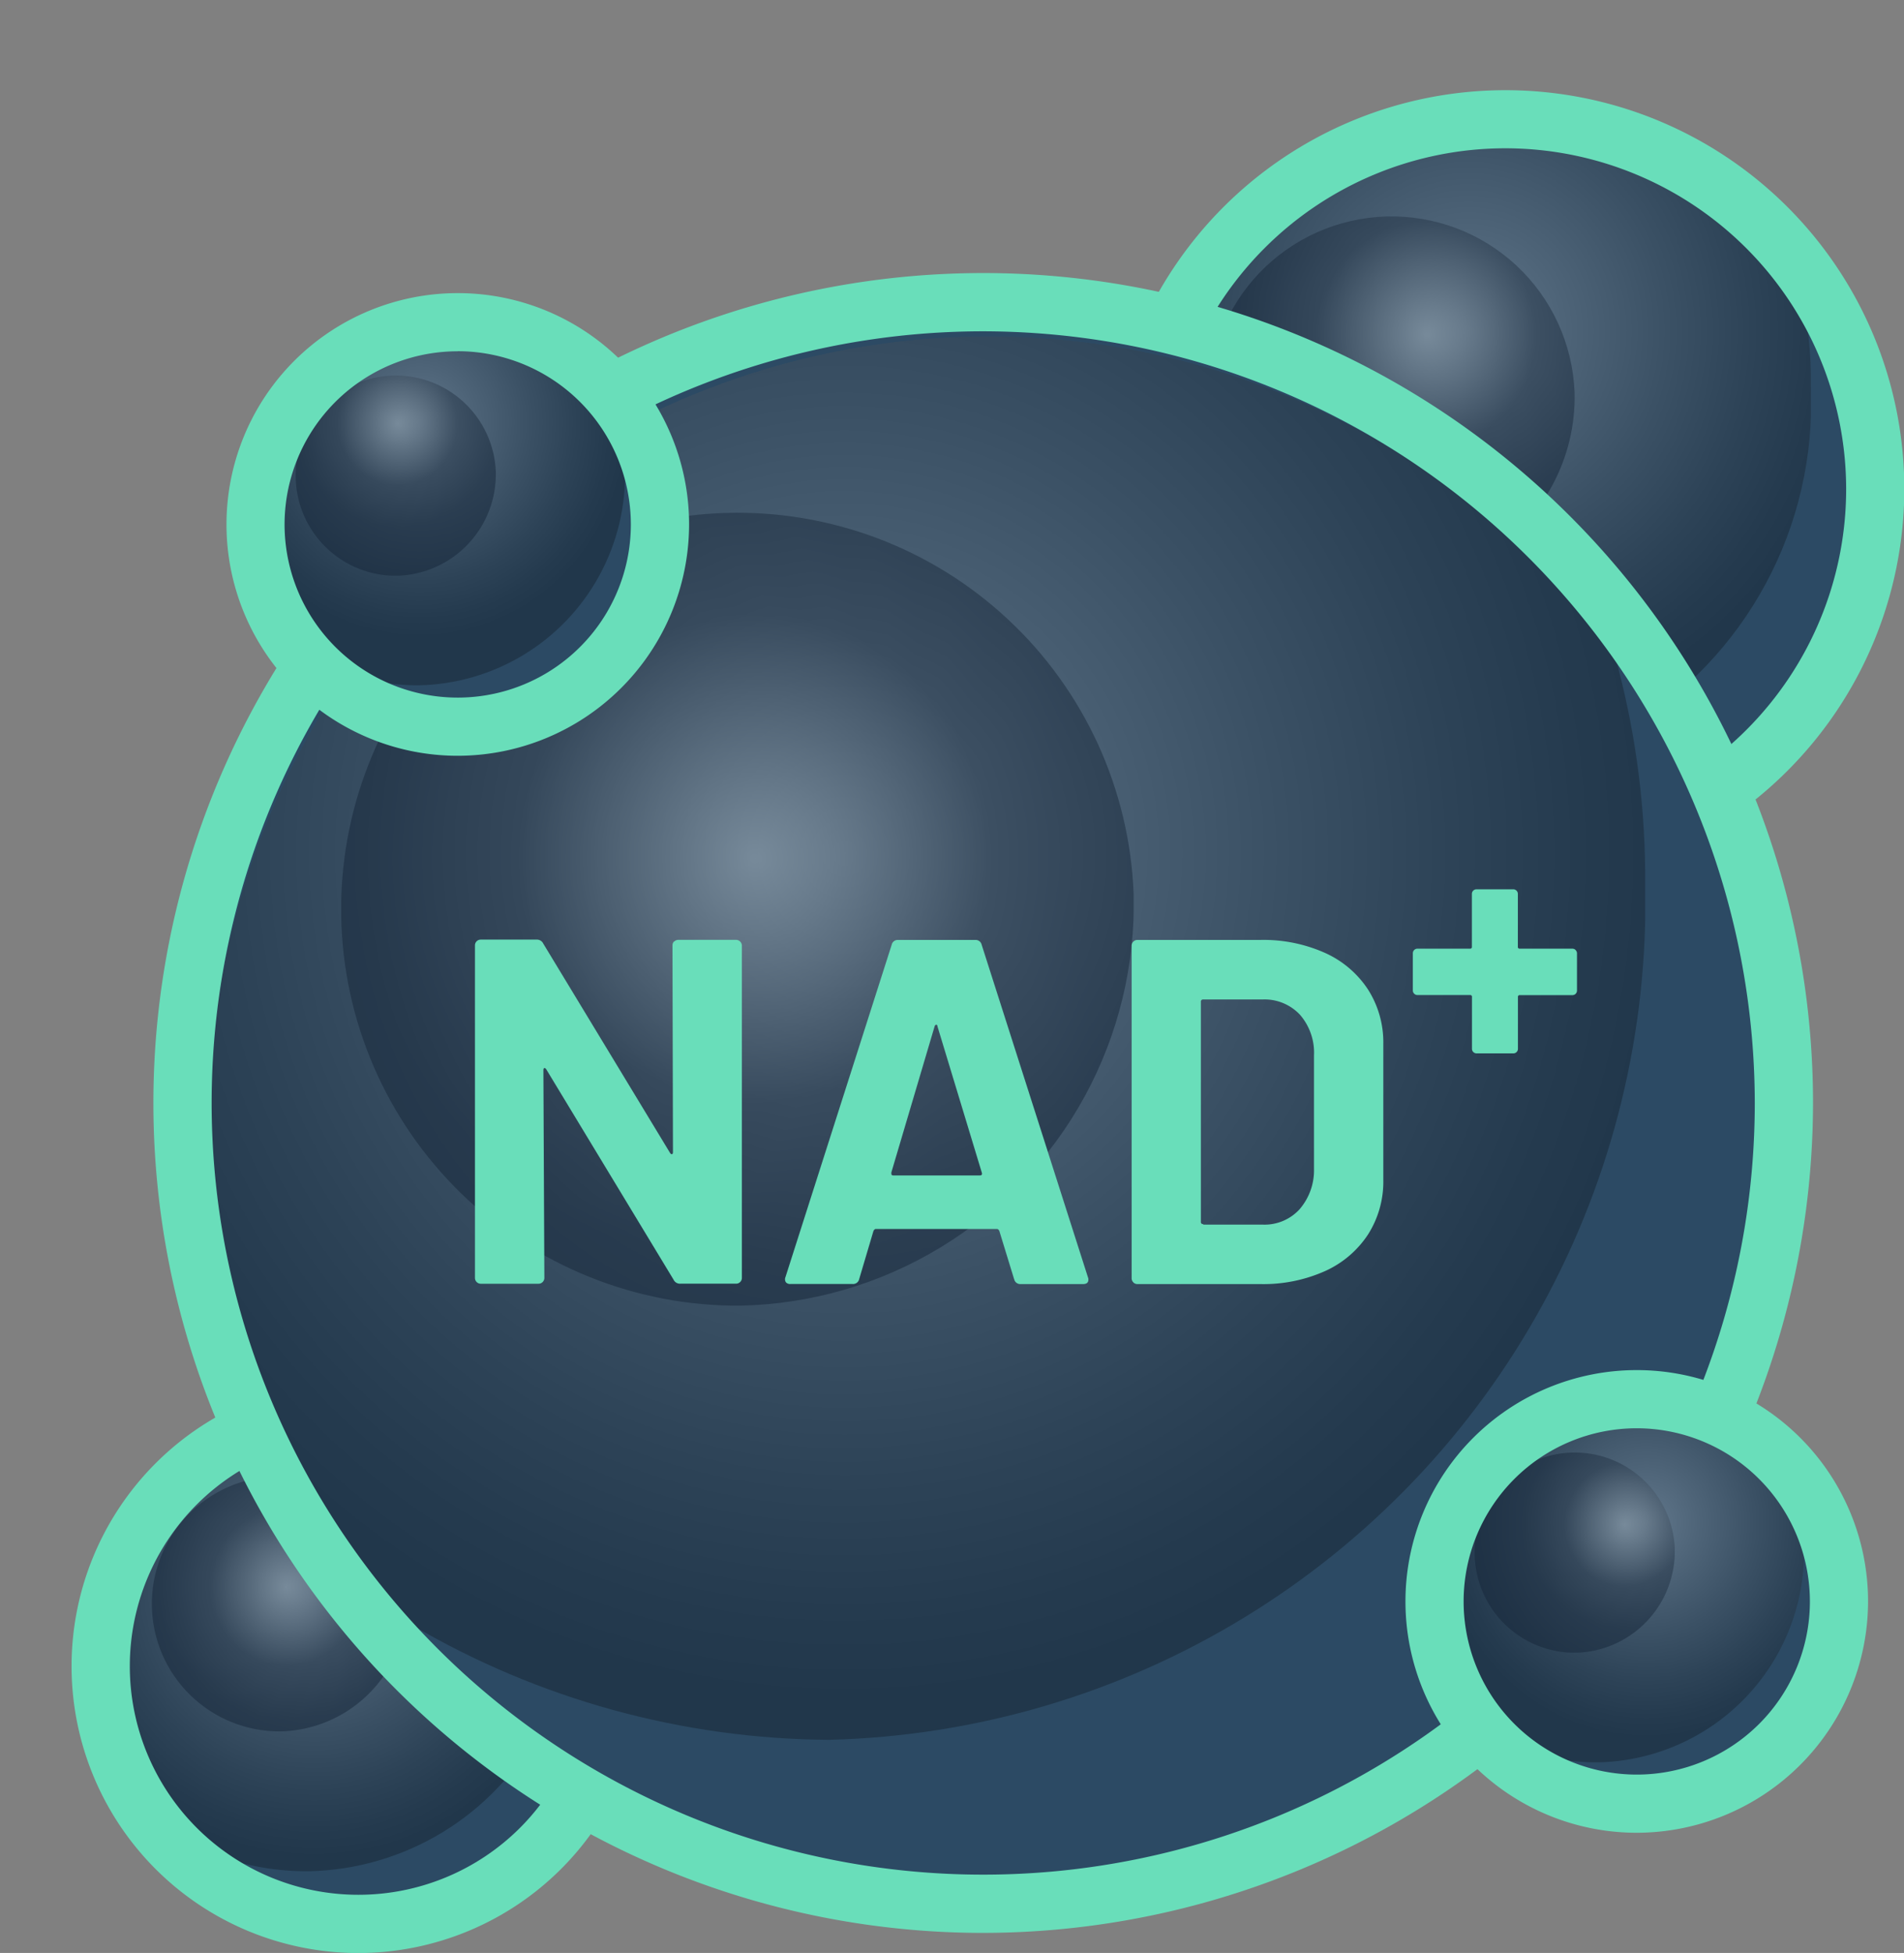
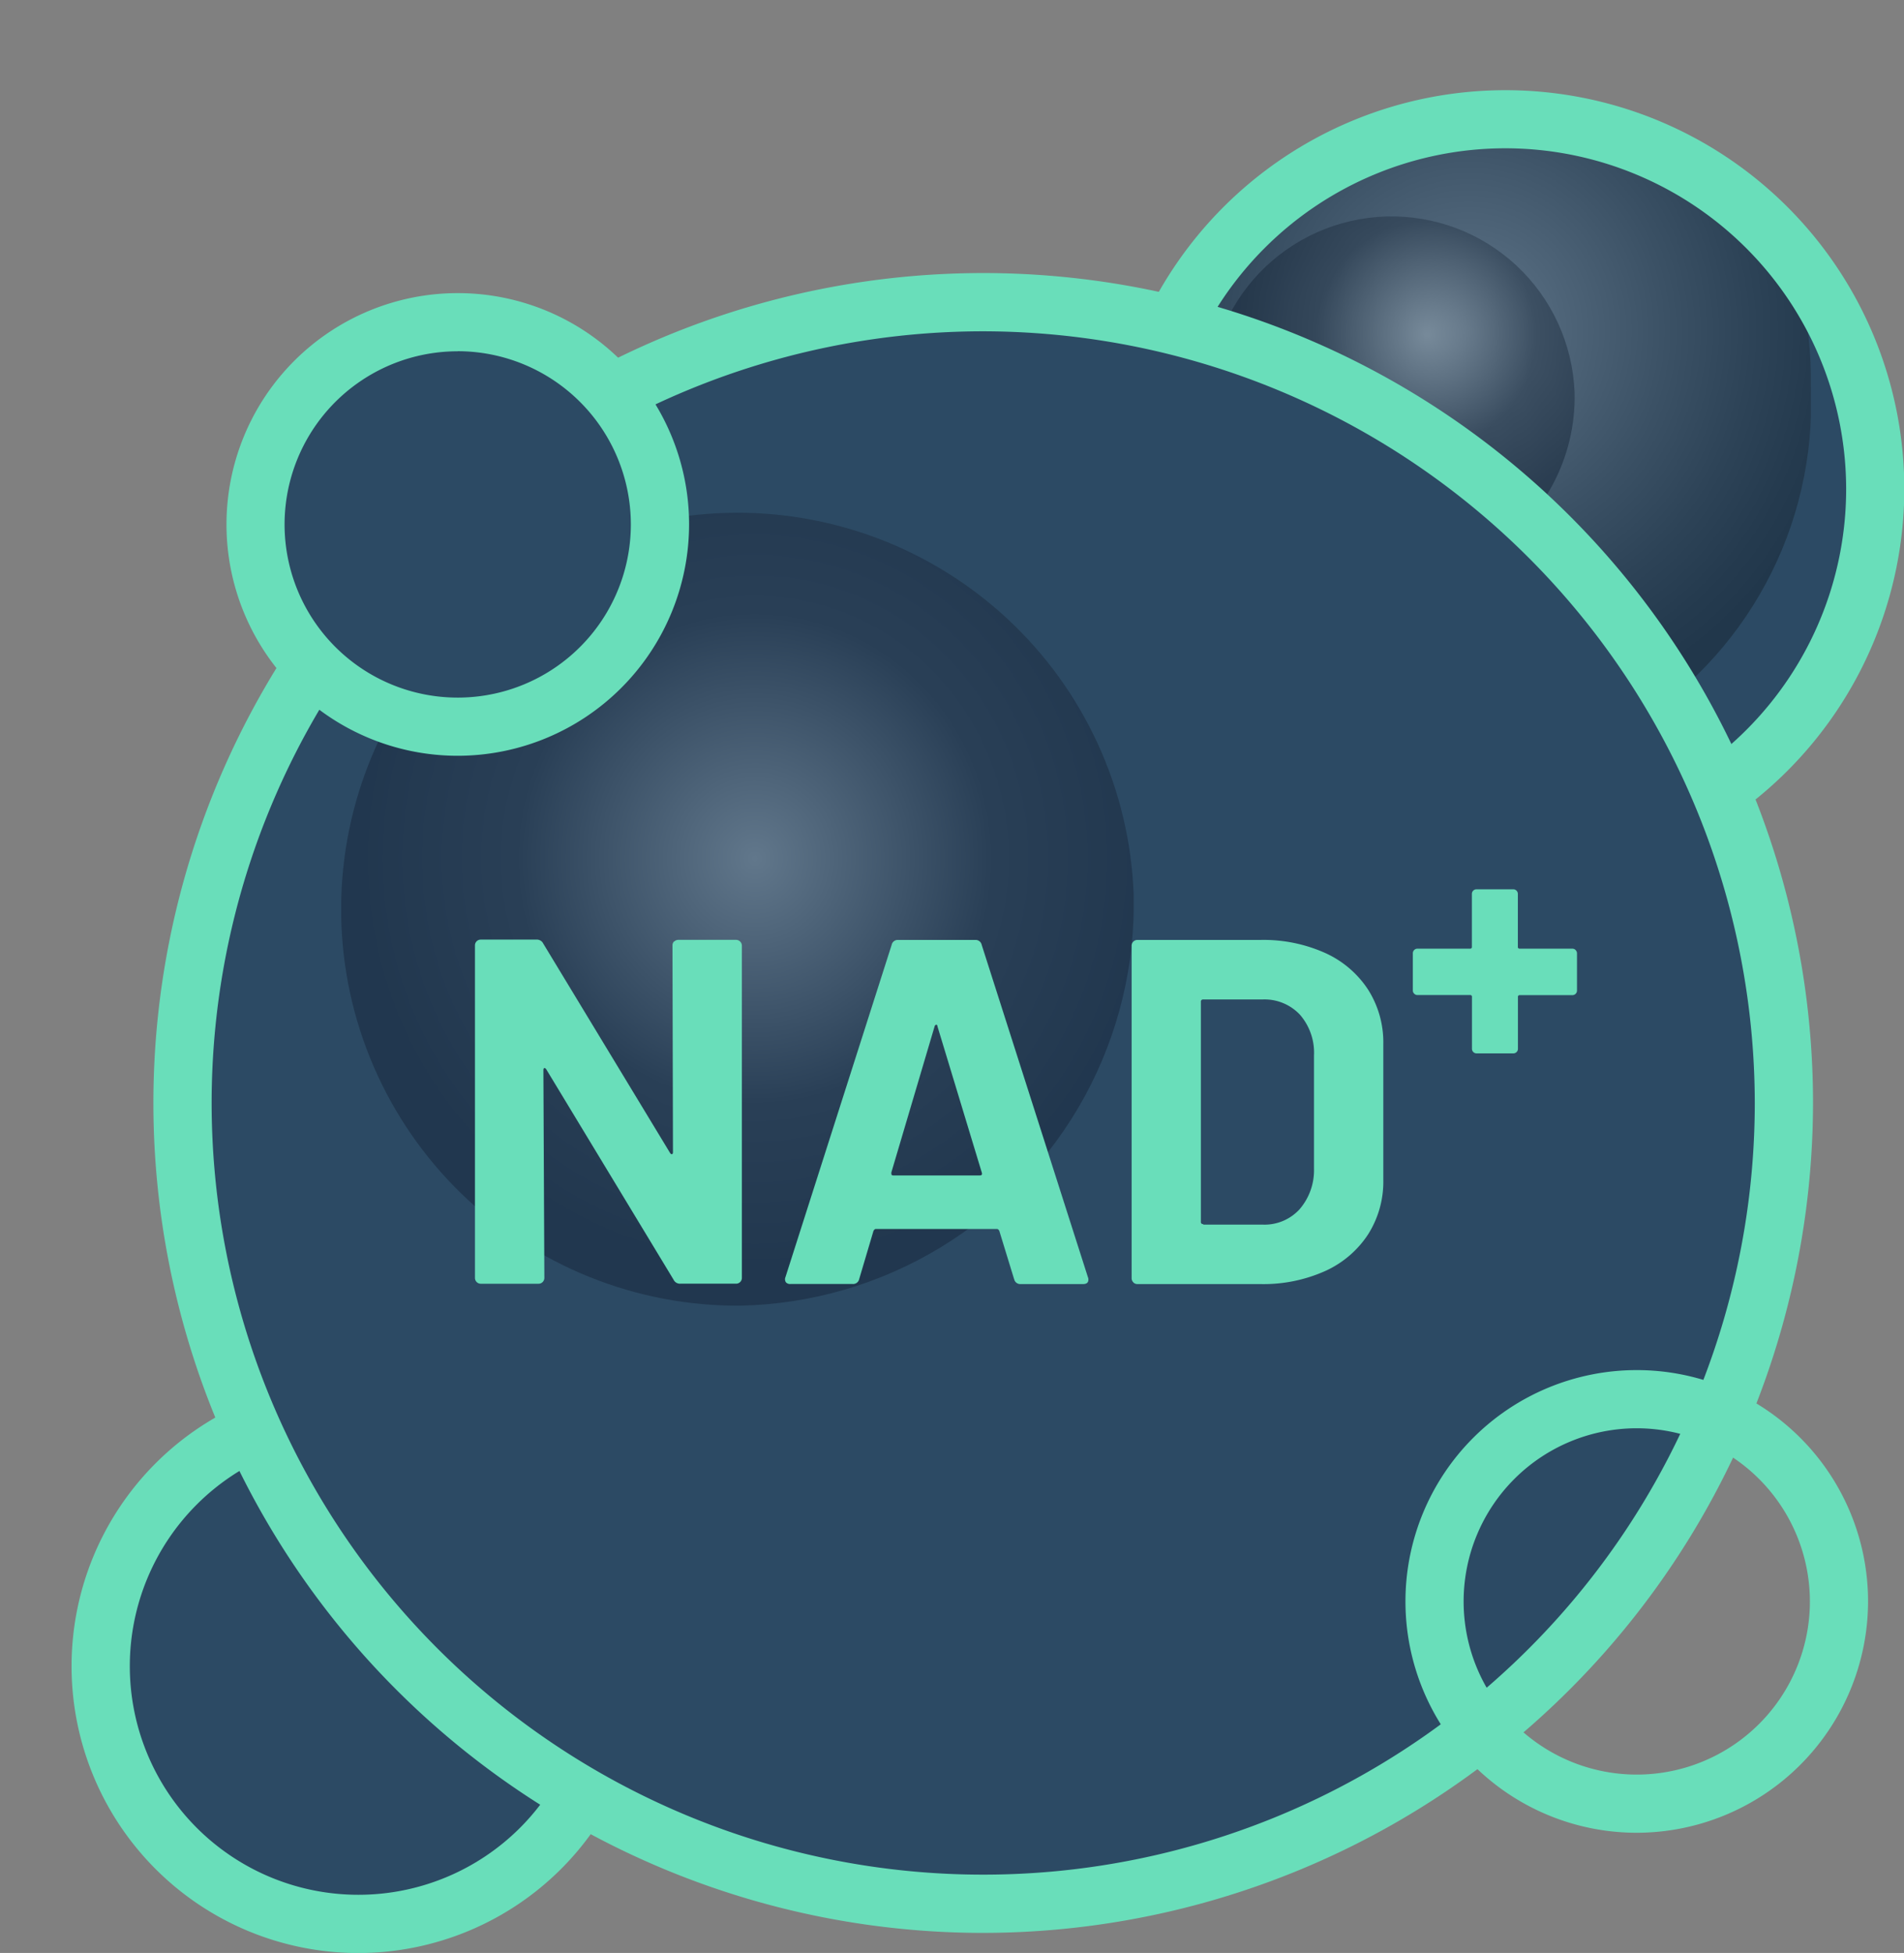
<svg xmlns="http://www.w3.org/2000/svg" xmlns:xlink="http://www.w3.org/1999/xlink" width="23.732" height="24.339" viewBox="0 0 23.732 24.339">
  <rect x="0" y="0" width="23.732" height="24.339" fill="#808080" stroke="none" />
  <defs>
    <style>.a{fill:none;}.b{clip-path:url(#a);}.c{fill:#2c4a64;}.d,.g{opacity:0.5;}.e{clip-path:url(#c);}.f{clip-path:url(#d);}.g{mix-blend-mode:screen;isolation:isolate;}.h{clip-path:url(#e);}.i{clip-path:url(#f);}.j{fill:url(#g);}.k{clip-path:url(#h);}.l{clip-path:url(#i);}.m{fill:url(#j);}.n{fill:#69deba;}.o{clip-path:url(#k);}.p{clip-path:url(#l);}.q{clip-path:url(#m);}.r{clip-path:url(#n);}.s{fill:url(#o);}.t{clip-path:url(#p);}.u{clip-path:url(#q);}.v{fill:url(#r);}.w{clip-path:url(#s);}.x{clip-path:url(#t);}.y{clip-path:url(#u);}.z{clip-path:url(#v);}.aa{fill:url(#w);}.ab{clip-path:url(#x);}.ac{clip-path:url(#y);}.ad{fill:url(#z);}.ae{clip-path:url(#aa);}.af{clip-path:url(#ab);}.ag{clip-path:url(#ac);}.ah{clip-path:url(#ad);}.ai{fill:url(#ae);}.aj{clip-path:url(#af);}.ak{clip-path:url(#ag);}.al{fill:url(#ah);}.am{clip-path:url(#aj);}.an{clip-path:url(#al);}.ao{fill:url(#am);}.ap{clip-path:url(#an);}.aq{clip-path:url(#ao);}.ar{fill:url(#ap);}</style>
    <clipPath id="a">
      <rect class="a" width="23.732" height="24.339" />
    </clipPath>
    <clipPath id="c">
      <rect class="a" width="10.176" height="10.653" />
    </clipPath>
    <clipPath id="d">
      <path class="a" d="M285.011,36.939a4.486,4.486,0,1,1-4.486-4.486,4.485,4.485,0,0,1,4.486,4.486" transform="translate(-276.04 -32.453)" />
    </clipPath>
    <clipPath id="e">
      <rect class="a" width="9.469" height="9.762" />
    </clipPath>
    <clipPath id="f">
      <path class="a" d="M262.258,4.837a4.737,4.737,0,1,0-9.469.087,4.737,4.737,0,1,0,9.469-.087" transform="translate(-252.789 0.001)" />
    </clipPath>
    <radialGradient id="g" cx="0.5" cy="0.5" r="0.474" gradientTransform="matrix(1.034, -0.008, 0.008, 1.031, 0.026, -0.086)" gradientUnits="objectBoundingBox">
      <stop offset="0" stop-color="#fff" />
      <stop offset="0.255" stop-color="#b1b1b1" />
      <stop offset="0.523" stop-color="#666" />
      <stop offset="0.746" stop-color="#2e2e2e" />
      <stop offset="0.911" stop-color="#0c0c0c" />
      <stop offset="1" />
    </radialGradient>
    <clipPath id="h">
      <rect class="a" width="4.561" height="4.702" />
    </clipPath>
    <clipPath id="i">
      <path class="a" d="M295.239,51.708a2.282,2.282,0,1,0-2.263,2.372,2.312,2.312,0,0,0,2.263-2.372" transform="translate(-290.679 -49.378)" />
    </clipPath>
    <radialGradient id="j" cx="0.5" cy="0.5" r="0.474" gradientTransform="matrix(1.034, -0.008, 0.008, 1.031, 0.072, -0.165)" gradientUnits="objectBoundingBox">
      <stop offset="0" stop-color="#fff" />
      <stop offset="0.6" stop-color="#20202c" />
      <stop offset="1" stop-color="#00000d" />
    </radialGradient>
    <clipPath id="k">
-       <rect class="a" width="7.093" height="7.425" />
-     </clipPath>
+       </clipPath>
    <clipPath id="l">
      <path class="a" d="M32.545,344.421a3.126,3.126,0,1,1-3.126-3.126,3.126,3.126,0,0,1,3.126,3.126" transform="translate(-26.292 -341.295)" />
    </clipPath>
    <clipPath id="m">
      <rect class="a" width="6.6" height="6.804" />
    </clipPath>
    <clipPath id="n">
      <path class="a" d="M16.686,322.046a3.3,3.3,0,1,0-3.274,3.432,3.346,3.346,0,0,0,3.274-3.432" transform="translate(-10.086 -318.674)" />
    </clipPath>
    <radialGradient id="o" cy="0.5" r="0.474" gradientTransform="matrix(1.034, -0.008, 0.008, 1.031, -0.007, -0.036)" xlink:href="#g" />
    <clipPath id="p">
      <rect class="a" width="3.179" height="3.277" />
    </clipPath>
    <clipPath id="q">
      <path class="a" d="M39.674,354.715a1.59,1.59,0,1,0-1.577,1.653,1.612,1.612,0,0,0,1.577-1.653" transform="translate(-36.495 -353.091)" />
    </clipPath>
    <radialGradient id="r" r="0.474" gradientTransform="matrix(1.034, -0.008, 0.008, 1.031, 0.005, -0.06)" xlink:href="#j" />
    <clipPath id="s">
      <rect class="a" width="22.037" height="23.07" />
    </clipPath>
    <clipPath id="t">
      <path class="a" d="M69.779,90.56a9.714,9.714,0,1,1-9.714-9.714,9.714,9.714,0,0,1,9.714,9.714" transform="translate(-50.351 -80.846)" />
    </clipPath>
    <clipPath id="u">
-       <rect class="a" width="20.506" height="21.141" />
-     </clipPath>
+       </clipPath>
    <clipPath id="v">
      <path class="a" d="M20.506,21.041A10.4,10.4,0,0,0,10.173,10.565,10.436,10.436,0,0,0,0,21.229,10.4,10.4,0,0,0,10.333,31.7,10.436,10.436,0,0,0,20.506,21.041" transform="translate(0 -10.565)" />
    </clipPath>
    <radialGradient id="w" cy="0.5" r="0.474" gradientTransform="matrix(1.034, -0.008, 0.008, 1.031, -0.009, -0.034)" xlink:href="#g" />
    <clipPath id="x">
      <rect class="a" width="9.877" height="10.182" />
    </clipPath>
    <clipPath id="y">
      <path class="a" d="M91.929,122.543a4.941,4.941,0,1,0-4.9,5.136,5.007,5.007,0,0,0,4.9-5.136" transform="translate(-82.052 -117.497)" />
    </clipPath>
    <radialGradient id="z" r="0.474" gradientTransform="matrix(1.034, -0.008, 0.008, 1.031, 0, -0.058)" xlink:href="#j" />
    <clipPath id="aa">
-       <rect class="a" width="5.566" height="5.827" />
-     </clipPath>
+       </clipPath>
    <clipPath id="ab">
      <path class="a" d="M351.535,340.956a2.453,2.453,0,1,1-2.453-2.453,2.453,2.453,0,0,1,2.453,2.453" transform="translate(-346.628 -338.503)" />
    </clipPath>
    <clipPath id="ac">
      <rect class="a" width="5.179" height="5.339" />
    </clipPath>
    <clipPath id="ad">
      <path class="a" d="M339.091,323.4a2.591,2.591,0,1,0-2.569,2.693,2.625,2.625,0,0,0,2.569-2.693" transform="translate(-333.911 -320.753)" />
    </clipPath>
    <radialGradient id="ae" cy="0.5" r="0.474" gradientTransform="matrix(1.034, -0.008, 0.008, 1.031, 0.098, -0.069)" xlink:href="#g" />
    <clipPath id="af">
      <rect class="a" width="2.494" height="2.572" />
    </clipPath>
    <clipPath id="ag">
      <path class="a" d="M357.129,349.034a1.248,1.248,0,1,0-1.237,1.3,1.265,1.265,0,0,0,1.237-1.3" transform="translate(-354.634 -347.76)" />
    </clipPath>
    <radialGradient id="ah" r="0.474" gradientTransform="matrix(1.034, -0.008, 0.008, 1.031, 0.223, -0.129)" xlink:href="#j" />
    <clipPath id="aj">
      <path class="a" d="M68,81.98a2.453,2.453,0,1,1-2.453-2.453A2.453,2.453,0,0,1,68,81.98" transform="translate(-63.094 -79.527)" />
    </clipPath>
    <clipPath id="al">
      <path class="a" d="M55.556,64.423a2.591,2.591,0,1,0-2.569,2.693,2.626,2.626,0,0,0,2.569-2.693" transform="translate(-50.377 -61.777)" />
    </clipPath>
    <radialGradient id="am" cy="0.5" r="0.474" gradientTransform="matrix(1.034, -0.008, 0.008, 1.031, -0.015, -0.123)" xlink:href="#g" />
    <clipPath id="an">
      <rect class="a" width="2.495" height="2.572" />
    </clipPath>
    <clipPath id="ao">
      <path class="a" d="M73.595,90.058a1.248,1.248,0,1,0-1.237,1.3,1.265,1.265,0,0,0,1.237-1.3" transform="translate(-71.1 -88.784)" />
    </clipPath>
    <radialGradient id="ap" r="0.474" gradientTransform="matrix(1.034, -0.008, 0.008, 1.031, -0.012, -0.243)" xlink:href="#j" />
  </defs>
  <g class="b">
    <g class="b">
      <path class="c" d="M273.009,32.554a4.627,4.627,0,1,1,4.627,4.627,4.627,4.627,0,0,1-4.627-4.627" transform="translate(-258.859 -26.48)" />
      <g class="d" transform="translate(13.102)">
        <g class="e">
          <g transform="translate(1.205 1.682)">
            <g class="f">
              <g class="g" transform="translate(-1.205 -1.682)">
                <g class="h">
                  <g transform="translate(0 0)">
                    <g class="i">
                      <path class="j" d="M251.037,7.842l9.584-.088-.075-9.9-9.584.088Z" transform="translate(-251.056 2.031)" />
                    </g>
                  </g>
                </g>
              </g>
            </g>
          </g>
          <g class="g" transform="translate(1.964 2.559)">
            <g class="k">
              <g transform="translate(0 0)">
                <g class="l">
                  <path class="m" d="M289.836,53.157l4.616-.042-.036-4.766-4.616.042Z" transform="translate(-289.845 -48.402)" />
                </g>
              </g>
            </g>
          </g>
        </g>
      </g>
      <path class="n" d="M271.024,31.611A4.971,4.971,0,1,1,276,26.639a4.977,4.977,0,0,1-4.971,4.971m0-9.217a4.246,4.246,0,1,0,4.246,4.246,4.251,4.251,0,0,0-4.246-4.246" transform="translate(-252.264 -20.545)" />
      <path class="c" d="M24.179,341.364a3.225,3.225,0,1,1,3.225,3.225,3.225,3.225,0,0,1-3.225-3.225" transform="translate(-22.926 -320.613)" />
      <g class="d" transform="translate(0.523 16.517)">
        <g class="o">
          <g transform="translate(0.84 1.172)">
            <g class="p">
              <g class="g" transform="translate(-0.84 -1.172)">
                <g class="q">
                  <g transform="translate(0 0)">
                    <g class="r">
                      <path class="s" d="M8.865,324.141l6.68-.061-.052-6.9-6.68.061Z" transform="translate(-8.878 -317.259)" />
                    </g>
                  </g>
                </g>
              </g>
            </g>
          </g>
          <g class="g" transform="translate(1.369 1.784)">
            <g class="t">
              <g transform="translate(0 0)">
                <g class="u">
                  <path class="v" d="M35.908,355.725l3.217-.03-.025-3.322-3.217.03Z" transform="translate(-35.914 -352.41)" />
                </g>
              </g>
            </g>
          </g>
        </g>
      </g>
      <path class="n" d="M20.784,338.807a3.575,3.575,0,1,1,3.575-3.575,3.579,3.579,0,0,1-3.575,3.575m0-6.424a2.849,2.849,0,1,0,2.849,2.849,2.853,2.853,0,0,0-2.849-2.849" transform="translate(-16.317 -314.467)" />
      <path class="c" d="M43.786,81.064a10.02,10.02,0,1,1,10.02,10.02,10.02,10.02,0,0,1-10.02-10.02" transform="translate(-41.517 -67.362)" />
      <g class="d" transform="translate(0 0.548)">
        <g class="w">
          <g transform="translate(2.61 3.643)">
            <g class="x">
              <g class="g" transform="translate(-2.61 -3.643)">
                <g transform="translate(0 0)">
                  <g class="y">
                    <g transform="translate(0 0)">
                      <g class="z">
                        <path class="aa" d="M-3.8,27.548l20.754-.19L16.795,5.927l-20.754.19Z" transform="translate(3.754 -6.167)" />
                      </g>
                    </g>
                  </g>
                </g>
              </g>
            </g>
          </g>
          <g class="g" transform="translate(4.253 5.542)">
            <g class="ab">
              <g transform="translate(0 0)">
                <g class="ac">
                  <path class="ad" d="M80.226,125.68l10-.092-.078-10.322-10,.092Z" transform="translate(-80.247 -115.382)" />
                </g>
              </g>
            </g>
          </g>
        </g>
      </g>
      <path class="n" d="M47.224,86.336A10.343,10.343,0,1,1,57.567,75.993,10.355,10.355,0,0,1,47.224,86.336m0-19.96a9.617,9.617,0,1,0,9.617,9.617,9.628,9.628,0,0,0-9.617-9.617" transform="translate(-34.969 -62.247)" />
      <path class="n" d="M116.681,226.009a.071.071,0,0,1,.052-.021h.717a.073.073,0,0,1,.074.074V230.2a.071.071,0,0,1-.021.052.07.07,0,0,1-.052.021h-.692a.087.087,0,0,1-.086-.049l-1.587-2.622c-.008-.012-.016-.017-.024-.016s-.012.012-.012.028l.012,2.586a.073.073,0,0,1-.074.074h-.717a.073.073,0,0,1-.074-.074v-4.142a.071.071,0,0,1,.021-.052.071.071,0,0,1,.052-.021h.692a.088.088,0,0,1,.086.049l1.581,2.61c.008.012.016.017.024.015s.012-.011.012-.027l-.006-2.574a.071.071,0,0,1,.021-.052" transform="translate(-108.277 -214.275)" />
      <path class="n" d="M191.672,230.216l-.184-.6c-.008-.016-.018-.025-.031-.025H189.95c-.012,0-.022.008-.031.025l-.178.6a.077.077,0,0,1-.08.061h-.778a.068.068,0,0,1-.055-.021.067.067,0,0,1-.006-.064l1.324-4.142a.077.077,0,0,1,.08-.061h.962a.077.077,0,0,1,.08.061l1.324,4.142a.07.07,0,0,1,.006.031c0,.037-.023.055-.067.055h-.778a.077.077,0,0,1-.08-.061m-1.507-1.293h1.078c.025,0,.033-.012.025-.037l-.552-1.82c0-.016-.01-.023-.018-.021a.029.029,0,0,0-.018.021l-.539,1.82c0,.025,0,.037.025.037" transform="translate(-179.032 -214.275)" />
      <path class="n" d="M272.159,230.256a.071.071,0,0,1-.021-.052v-4.142a.071.071,0,0,1,.021-.052.071.071,0,0,1,.052-.021h1.532a1.88,1.88,0,0,1,.806.162,1.256,1.256,0,0,1,.536.457,1.226,1.226,0,0,1,.19.68v1.691a1.227,1.227,0,0,1-.19.68,1.256,1.256,0,0,1-.536.457,1.88,1.88,0,0,1-.806.162h-1.532a.07.07,0,0,1-.052-.021m.873-.72h.741a.591.591,0,0,0,.457-.19.743.743,0,0,0,.181-.508v-1.409a.722.722,0,0,0-.175-.509.606.606,0,0,0-.469-.19h-.735a.027.027,0,0,0-.031.031V229.5a.027.027,0,0,0,.031.031" transform="translate(-258.033 -214.275)" />
      <path class="n" d="M341.812,214.616a.055.055,0,0,1,.017.041v.463a.057.057,0,0,1-.057.057h-.655a.021.021,0,0,0-.024.024v.645a.057.057,0,0,1-.057.057h-.459a.057.057,0,0,1-.057-.057V215.2a.021.021,0,0,0-.024-.024h-.655a.056.056,0,0,1-.041-.017.055.055,0,0,1-.017-.041v-.463a.057.057,0,0,1,.057-.057h.655a.021.021,0,0,0,.024-.024v-.659a.057.057,0,0,1,.057-.057h.459a.057.057,0,0,1,.057.057v.659a.021.021,0,0,0,.024.024h.655a.056.056,0,0,1,.041.017" transform="translate(-322.173 -202.775)" />
-       <path class="c" d="M344.97,338.559a2.531,2.531,0,1,1,2.531,2.531,2.531,2.531,0,0,1-2.531-2.531" transform="translate(-327.09 -318.612)" />
      <g class="d" transform="translate(17.306 16.624)">
        <g class="ae">
          <g transform="translate(0.659 0.92)">
            <g class="af">
              <g class="g" transform="translate(-0.659 -0.92)">
                <g class="ag">
                  <g transform="translate(0 0)">
                    <g class="ah">
                      <path class="ai" d="M332.953,325.042l5.242-.048-.041-5.413-5.242.048Z" transform="translate(-332.964 -319.642)" />
                    </g>
                  </g>
                </g>
              </g>
            </g>
          </g>
          <g class="g" transform="translate(1.074 1.4)">
            <g class="aj">
              <g transform="translate(0)">
                <g class="ak">
                  <path class="al" d="M354.174,349.827l2.525-.023-.02-2.607-2.525.023Z" transform="translate(-354.179 -347.226)" />
                </g>
              </g>
            </g>
          </g>
        </g>
      </g>
      <path class="n" d="M340.877,335.2a2.883,2.883,0,1,1,2.883-2.883,2.887,2.887,0,0,1-2.883,2.883m0-5.041a2.158,2.158,0,1,0,2.158,2.158,2.16,2.16,0,0,0-2.158-2.158" transform="translate(-320.476 -312.359)" />
      <path class="c" d="M61.436,79.583a2.531,2.531,0,1,1,2.531,2.531,2.531,2.531,0,0,1-2.531-2.531" transform="translate(-58.252 -73.058)" />
      <g class="d" transform="translate(2.611 3.202)">
        <g class="ae">
          <g transform="translate(0.659 0.92)">
            <g class="am">
              <g class="g" transform="translate(-0.659 -0.92)">
                <g class="ag">
                  <g transform="translate(0 0)">
                    <g class="an">
                      <path class="ao" d="M49.418,66.066l5.242-.048-.041-5.413-5.242.048Z" transform="translate(-49.429 -60.666)" />
                    </g>
                  </g>
                </g>
              </g>
            </g>
          </g>
          <g class="g" transform="translate(1.074 1.4)">
            <g class="ap">
              <g transform="translate(0 0)">
                <g class="aq">
                  <path class="ar" d="M70.639,90.851l2.525-.023-.02-2.607-2.525.023Z" transform="translate(-70.644 -88.25)" />
                </g>
              </g>
            </g>
          </g>
        </g>
      </g>
      <path class="n" d="M57.343,76.224a2.883,2.883,0,1,1,2.883-2.883,2.887,2.887,0,0,1-2.883,2.883m0-5.041A2.158,2.158,0,1,0,59.5,73.34a2.16,2.16,0,0,0-2.158-2.158" transform="translate(-51.637 -66.805)" />
    </g>
  </g>
</svg>